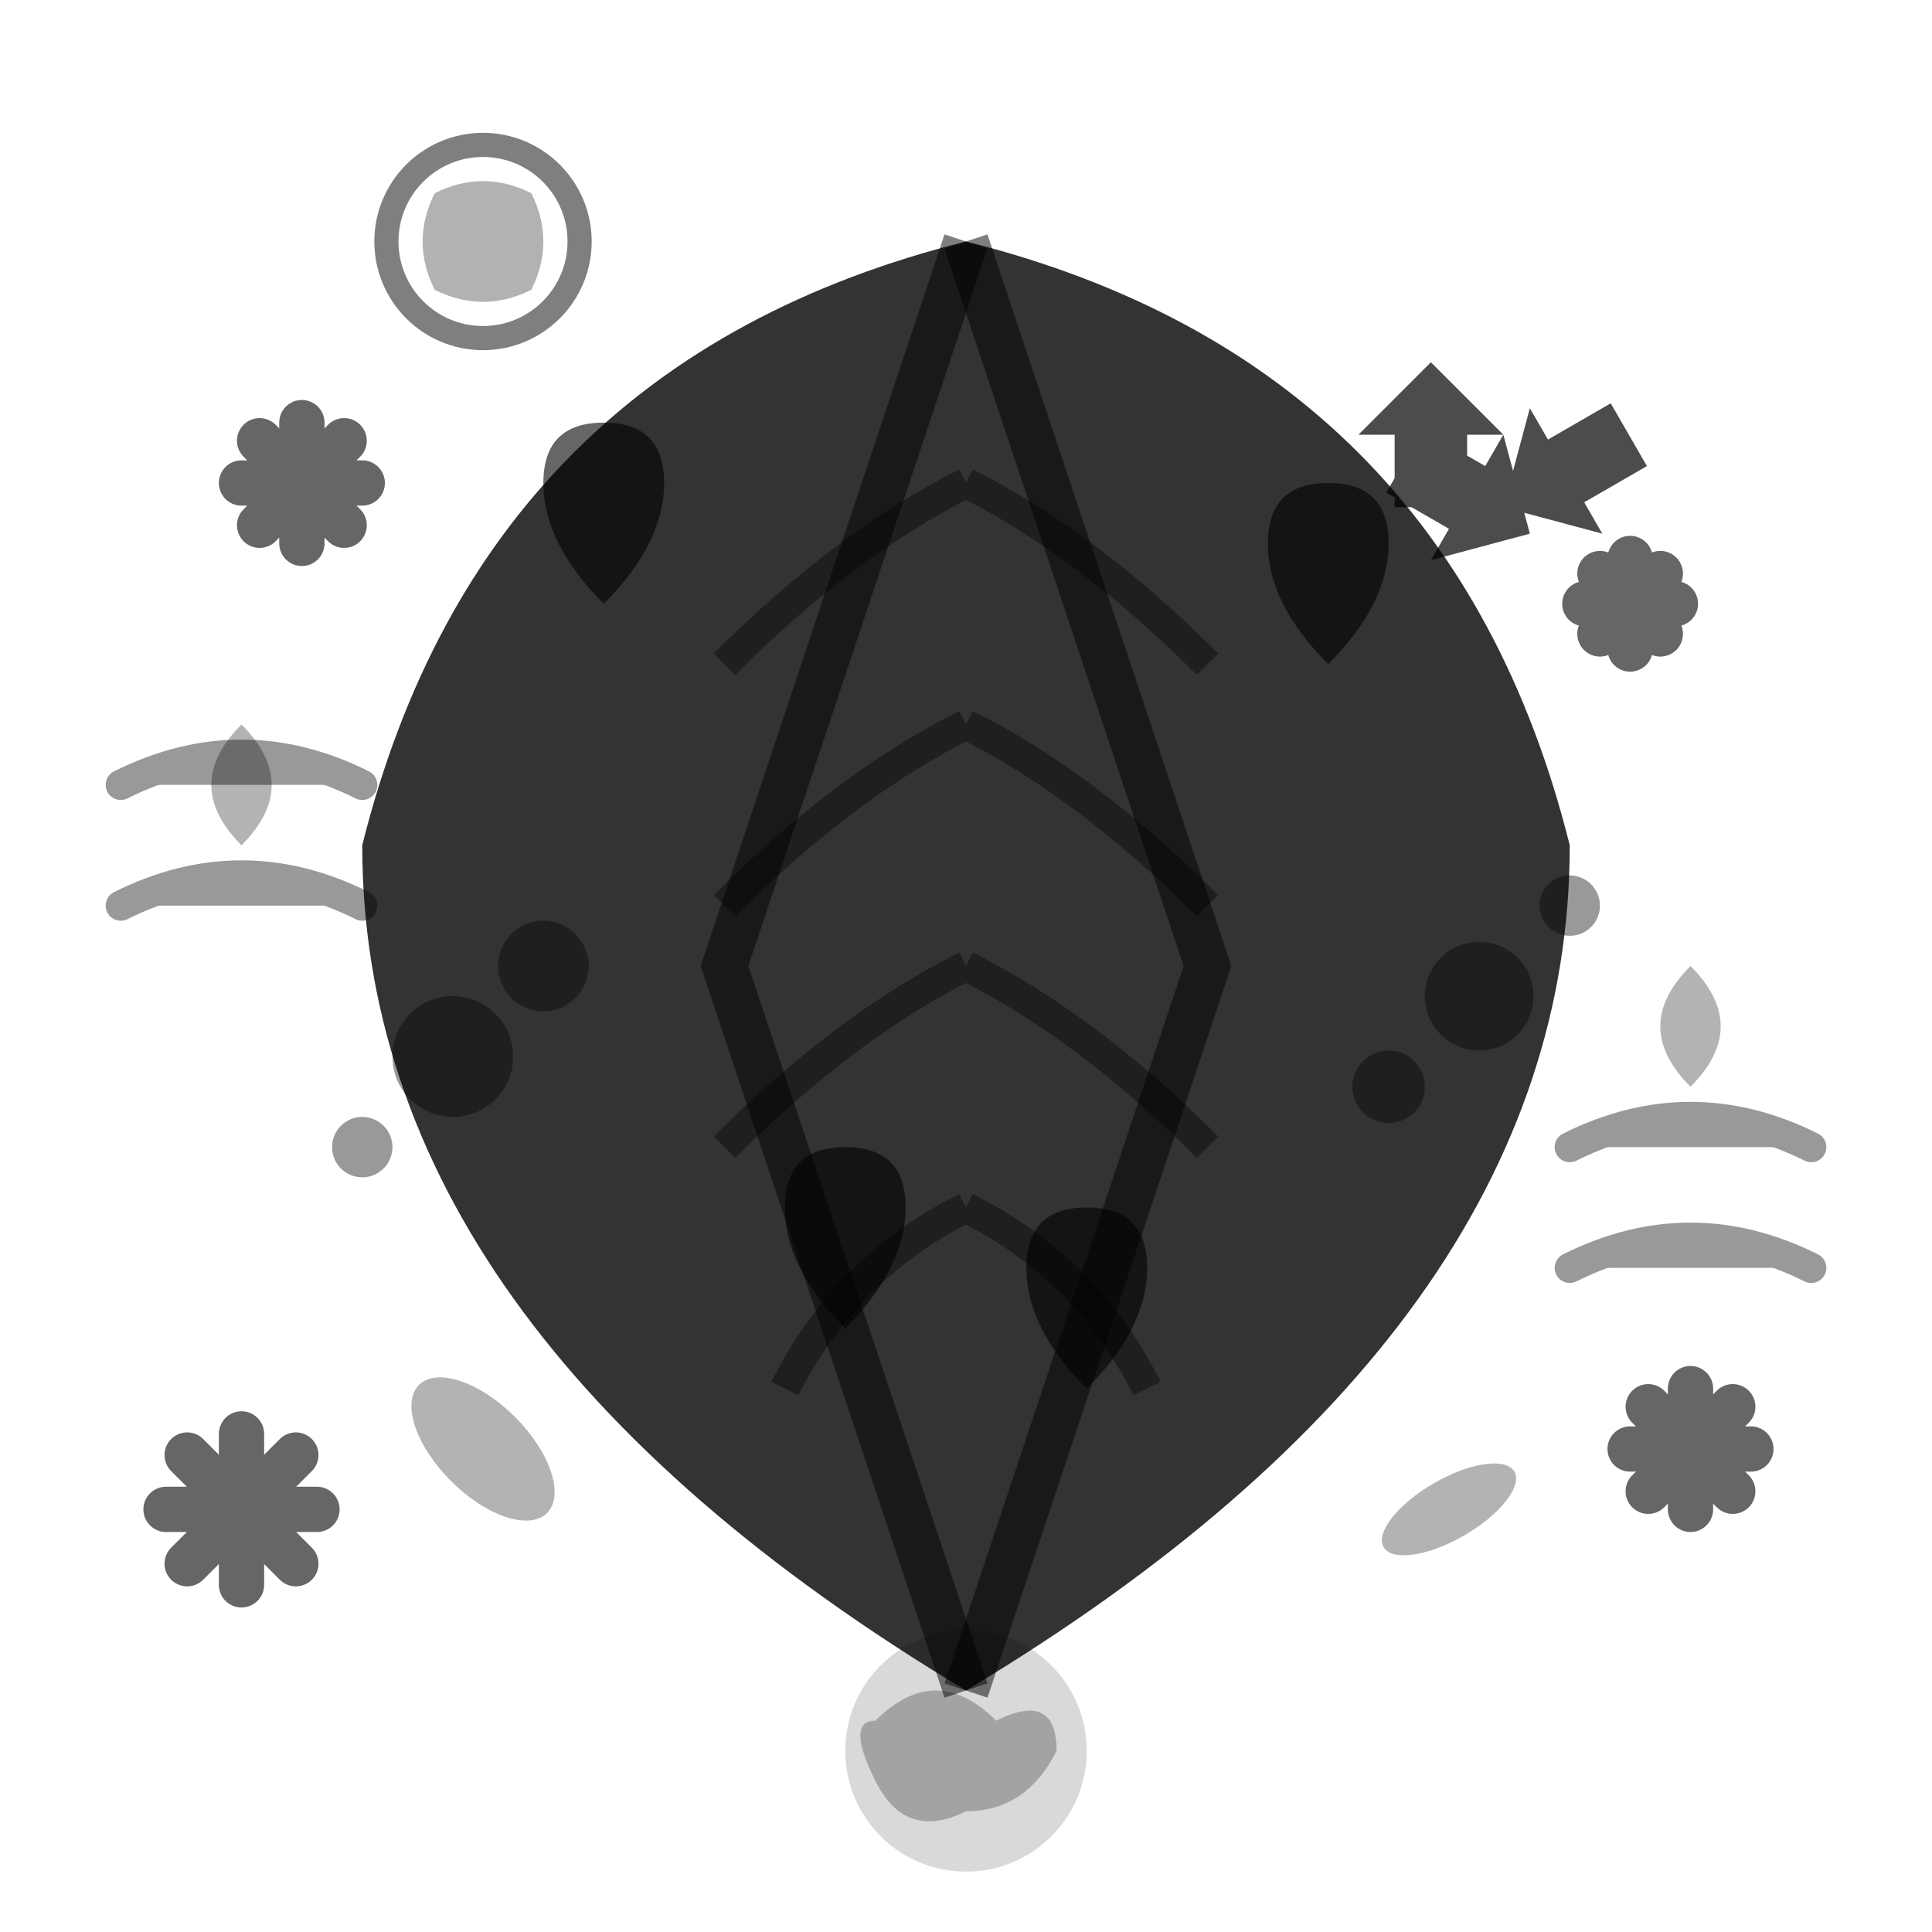
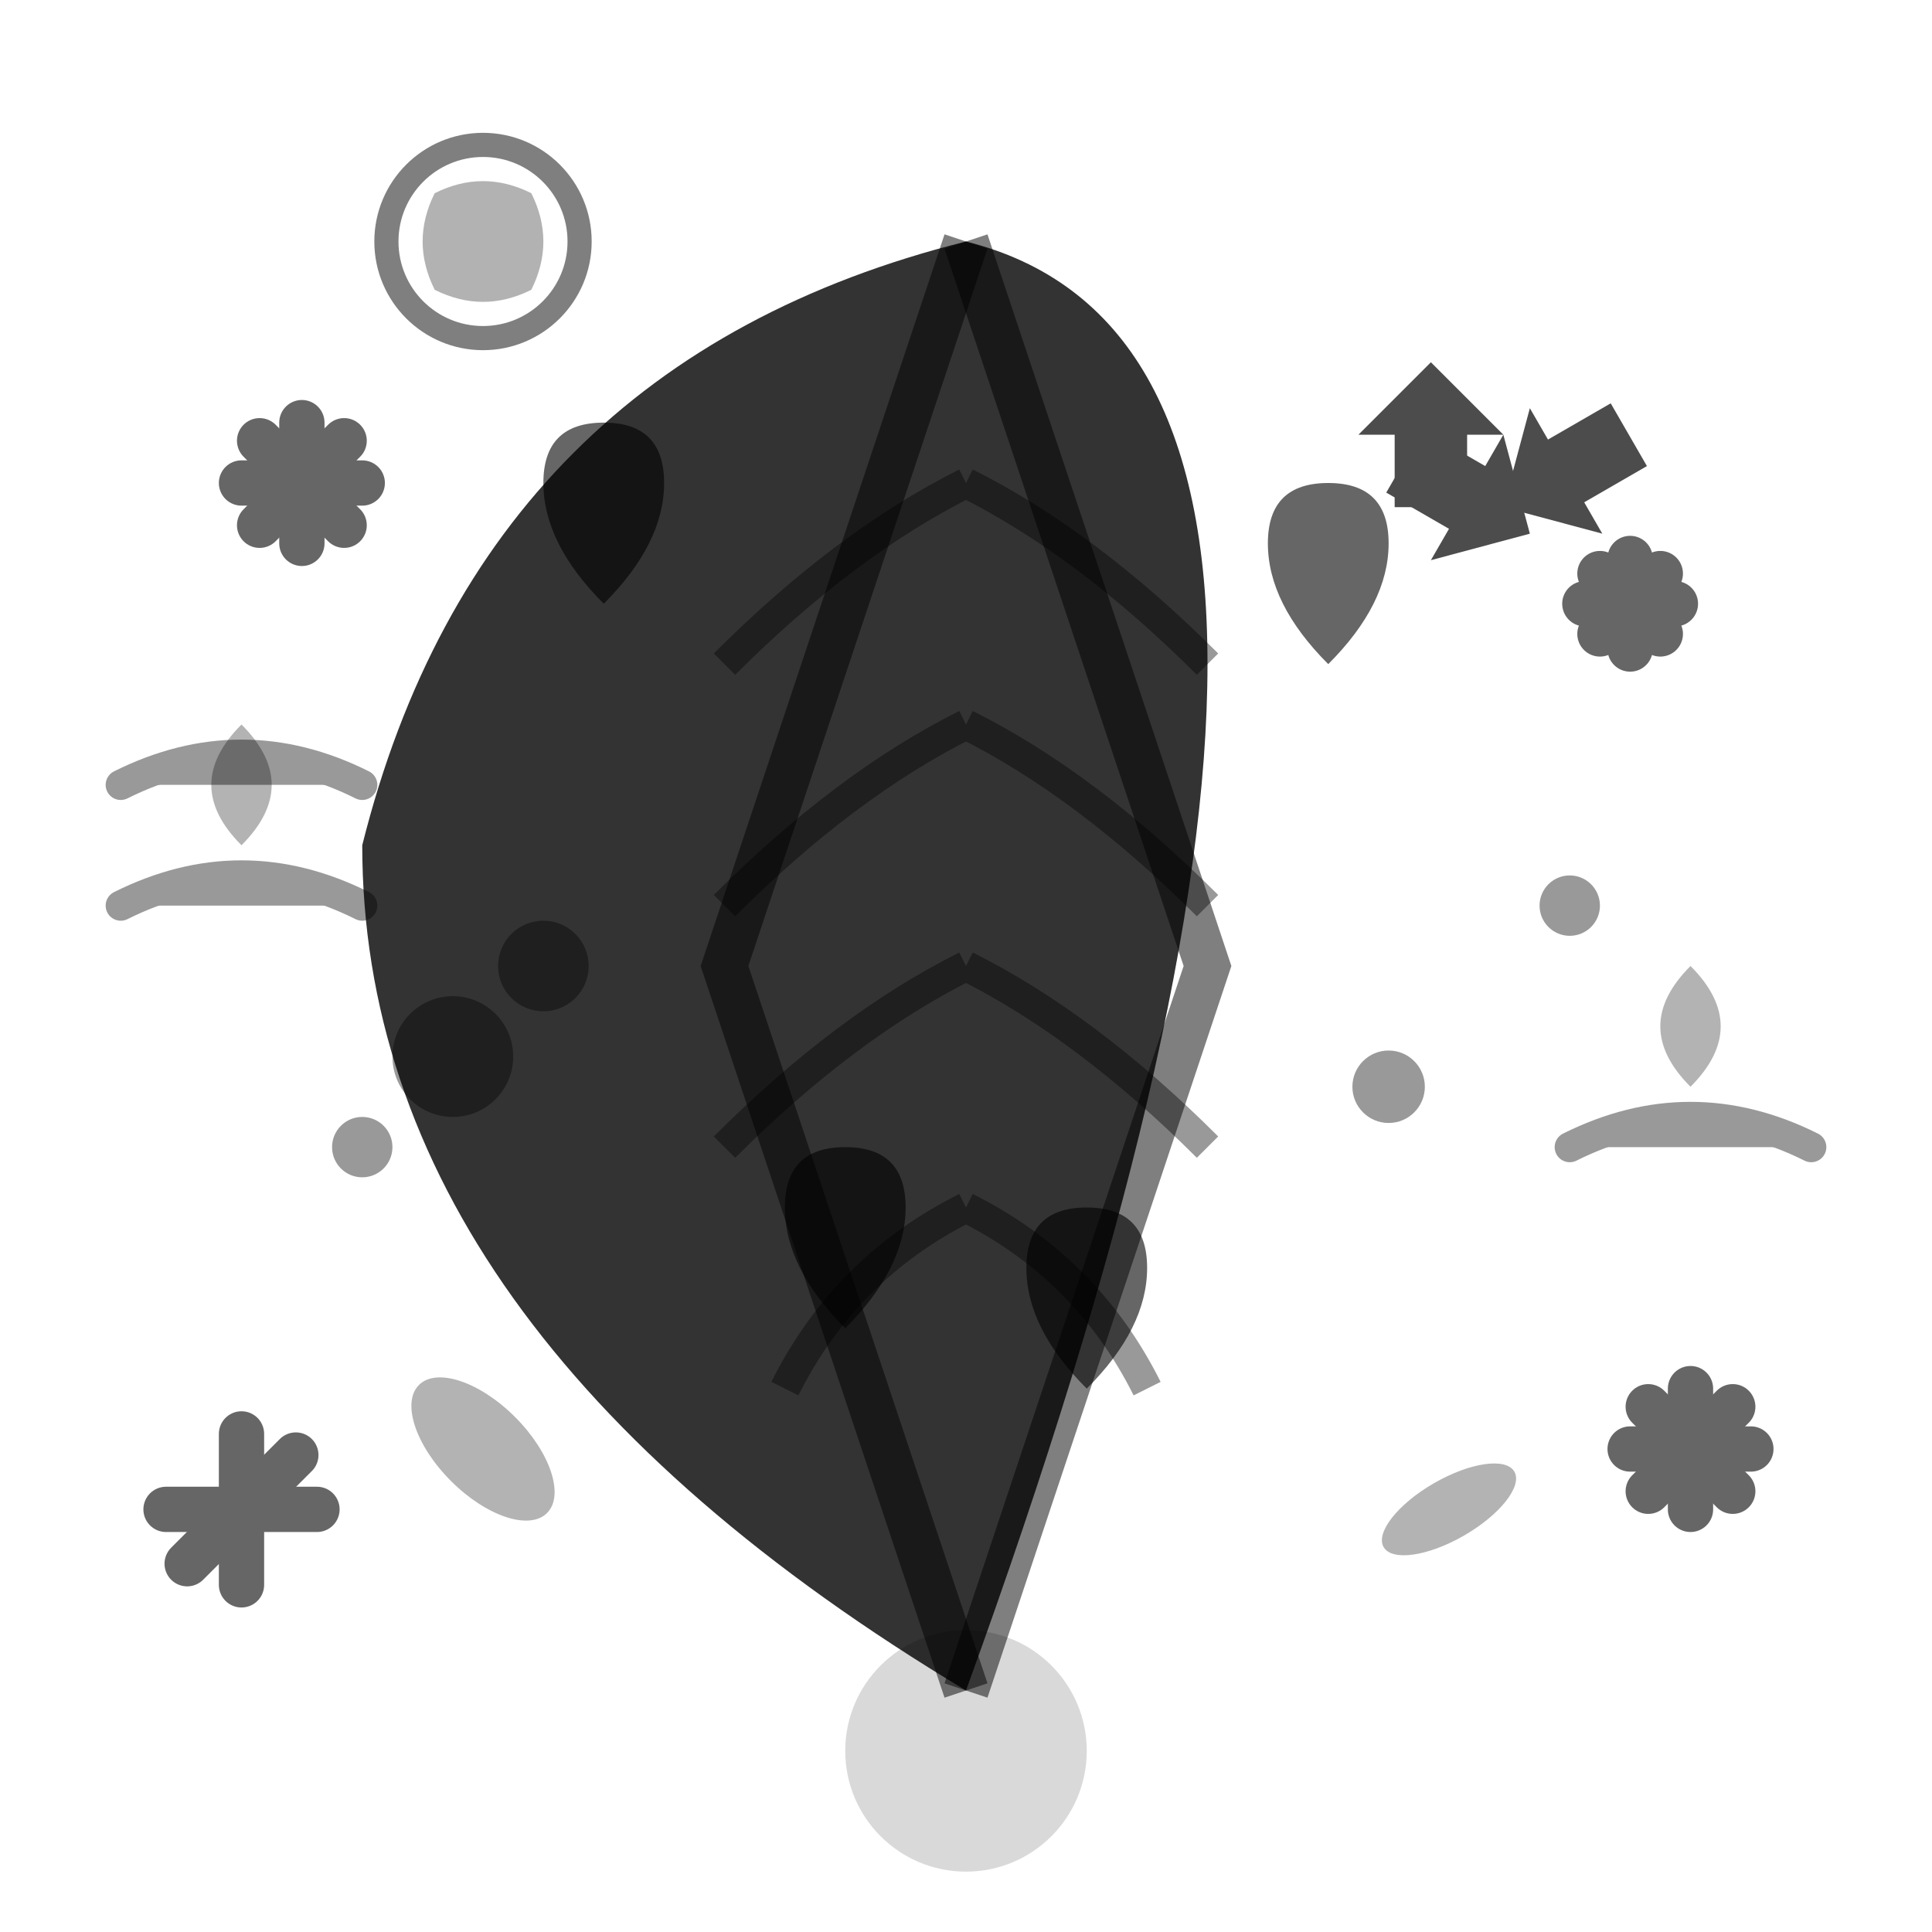
<svg xmlns="http://www.w3.org/2000/svg" width="64" height="64" viewBox="0 0 64 64" fill="none">
  <g fill="currentColor">
-     <path d="M32 8 Q16 12 12 28 Q12 44 32 56 Q52 44 52 28 Q48 12 32 8 Z" fill="currentColor" opacity="0.8" />
+     <path d="M32 8 Q16 12 12 28 Q12 44 32 56 Q48 12 32 8 Z" fill="currentColor" opacity="0.8" />
    <path d="M32 8 Q28 20 24 32 Q28 44 32 56" stroke="currentColor" stroke-width="1.5" fill="none" opacity="0.5" />
    <path d="M32 8 Q36 20 40 32 Q36 44 32 56" stroke="currentColor" stroke-width="1.5" fill="none" opacity="0.5" />
    <g stroke="currentColor" stroke-width="1" fill="none" opacity="0.4">
      <path d="M32 16 Q28 18 24 22" />
      <path d="M32 16 Q36 18 40 22" />
      <path d="M32 24 Q28 26 24 30" />
      <path d="M32 24 Q36 26 40 30" />
      <path d="M32 32 Q28 34 24 38" />
      <path d="M32 32 Q36 34 40 38" />
      <path d="M32 40 Q28 42 26 46" />
      <path d="M32 40 Q36 42 38 46" />
    </g>
    <g fill="currentColor" opacity="0.6">
      <path d="M20 20 Q18 18 18 16 Q18 14 20 14 Q22 14 22 16 Q22 18 20 20 Z" />
      <path d="M44 22 Q42 20 42 18 Q42 16 44 16 Q46 16 46 18 Q46 20 44 22 Z" />
      <path d="M28 44 Q26 42 26 40 Q26 38 28 38 Q30 38 30 40 Q30 42 28 44 Z" />
      <path d="M36 46 Q34 44 34 42 Q34 40 36 40 Q38 40 38 42 Q38 44 36 46 Z" />
    </g>
    <g transform="translate(45, 12) scale(0.6)" opacity="0.7">
      <path d="M0 4 L4 0 L8 4 L6 4 L6 8 L2 8 L2 4 Z" fill="currentColor" />
      <path d="M8 4 L12 0 L16 4 L14 4 L14 8 L10 8 L10 4 Z" fill="currentColor" transform="rotate(120 8 4)" />
      <path d="M4 12 L8 8 L12 12 L10 12 L10 16 L6 16 L6 12 Z" fill="currentColor" transform="rotate(240 8 8)" />
    </g>
    <g fill="currentColor" opacity="0.4">
      <circle cx="15" cy="35" r="2" />
      <circle cx="18" cy="32" r="1.5" />
      <circle cx="12" cy="38" r="1" />
-       <circle cx="49" cy="33" r="1.8" />
      <circle cx="46" cy="36" r="1.2" />
      <circle cx="52" cy="30" r="1" />
    </g>
    <g stroke="currentColor" stroke-width="1.5" stroke-linecap="round" opacity="0.6">
      <g transform="translate(10, 16)">
        <line x1="-2" y1="0" x2="2" y2="0" />
        <line x1="0" y1="-2" x2="0" y2="2" />
        <line x1="-1.4" y1="-1.4" x2="1.4" y2="1.4" />
        <line x1="-1.4" y1="1.4" x2="1.4" y2="-1.4" />
      </g>
      <g transform="translate(54, 20)">
        <line x1="-1.5" y1="0" x2="1.5" y2="0" />
        <line x1="0" y1="-1.5" x2="0" y2="1.5" />
        <line x1="-1" y1="-1" x2="1" y2="1" />
        <line x1="-1" y1="1" x2="1" y2="-1" />
      </g>
      <g transform="translate(8, 50)">
        <line x1="-2.5" y1="0" x2="2.5" y2="0" />
        <line x1="0" y1="-2.5" x2="0" y2="2.5" />
-         <line x1="-1.8" y1="-1.8" x2="1.8" y2="1.8" />
        <line x1="-1.8" y1="1.8" x2="1.8" y2="-1.8" />
      </g>
      <g transform="translate(56, 48)">
        <line x1="-2" y1="0" x2="2" y2="0" />
        <line x1="0" y1="-2" x2="0" y2="2" />
        <line x1="-1.4" y1="-1.4" x2="1.4" y2="1.4" />
        <line x1="-1.4" y1="1.4" x2="1.4" y2="-1.4" />
      </g>
    </g>
    <g transform="translate(32, 58)" opacity="0.5">
      <circle cx="0" cy="0" r="4" fill="currentColor" opacity="0.3" />
-       <path d="M-3 -1 Q-1 -3 1 -1 Q3 -2 3 0 Q2 2 0 2 Q-2 3 -3 1 Q-4 -1 -3 -1 Z" fill="currentColor" opacity="0.6" />
    </g>
    <g opacity="0.3">
      <path d="M8 28 Q6 26 8 24 Q10 26 8 28" fill="currentColor" />
      <path d="M56 36 Q54 34 56 32 Q58 34 56 36" fill="currentColor" />
      <ellipse cx="16" cy="48" rx="3" ry="1.5" fill="currentColor" transform="rotate(45 16 48)" />
      <ellipse cx="48" cy="50" rx="2.5" ry="1" fill="currentColor" transform="rotate(-30 48 50)" />
    </g>
    <g stroke="currentColor" stroke-width="1" stroke-linecap="round" opacity="0.4">
      <path d="M4 26 Q8 24 12 26" />
      <path d="M4 30 Q8 28 12 30" />
      <path d="M52 38 Q56 36 60 38" />
-       <path d="M52 42 Q56 40 60 42" />
    </g>
    <g transform="translate(16, 8) scale(0.4)" opacity="0.5">
      <circle cx="0" cy="0" r="8" stroke="currentColor" stroke-width="2" fill="none" />
      <path d="M-4 -4 Q0 -6 4 -4 Q6 0 4 4 Q0 6 -4 4 Q-6 0 -4 -4" fill="currentColor" opacity="0.6" />
    </g>
  </g>
</svg>